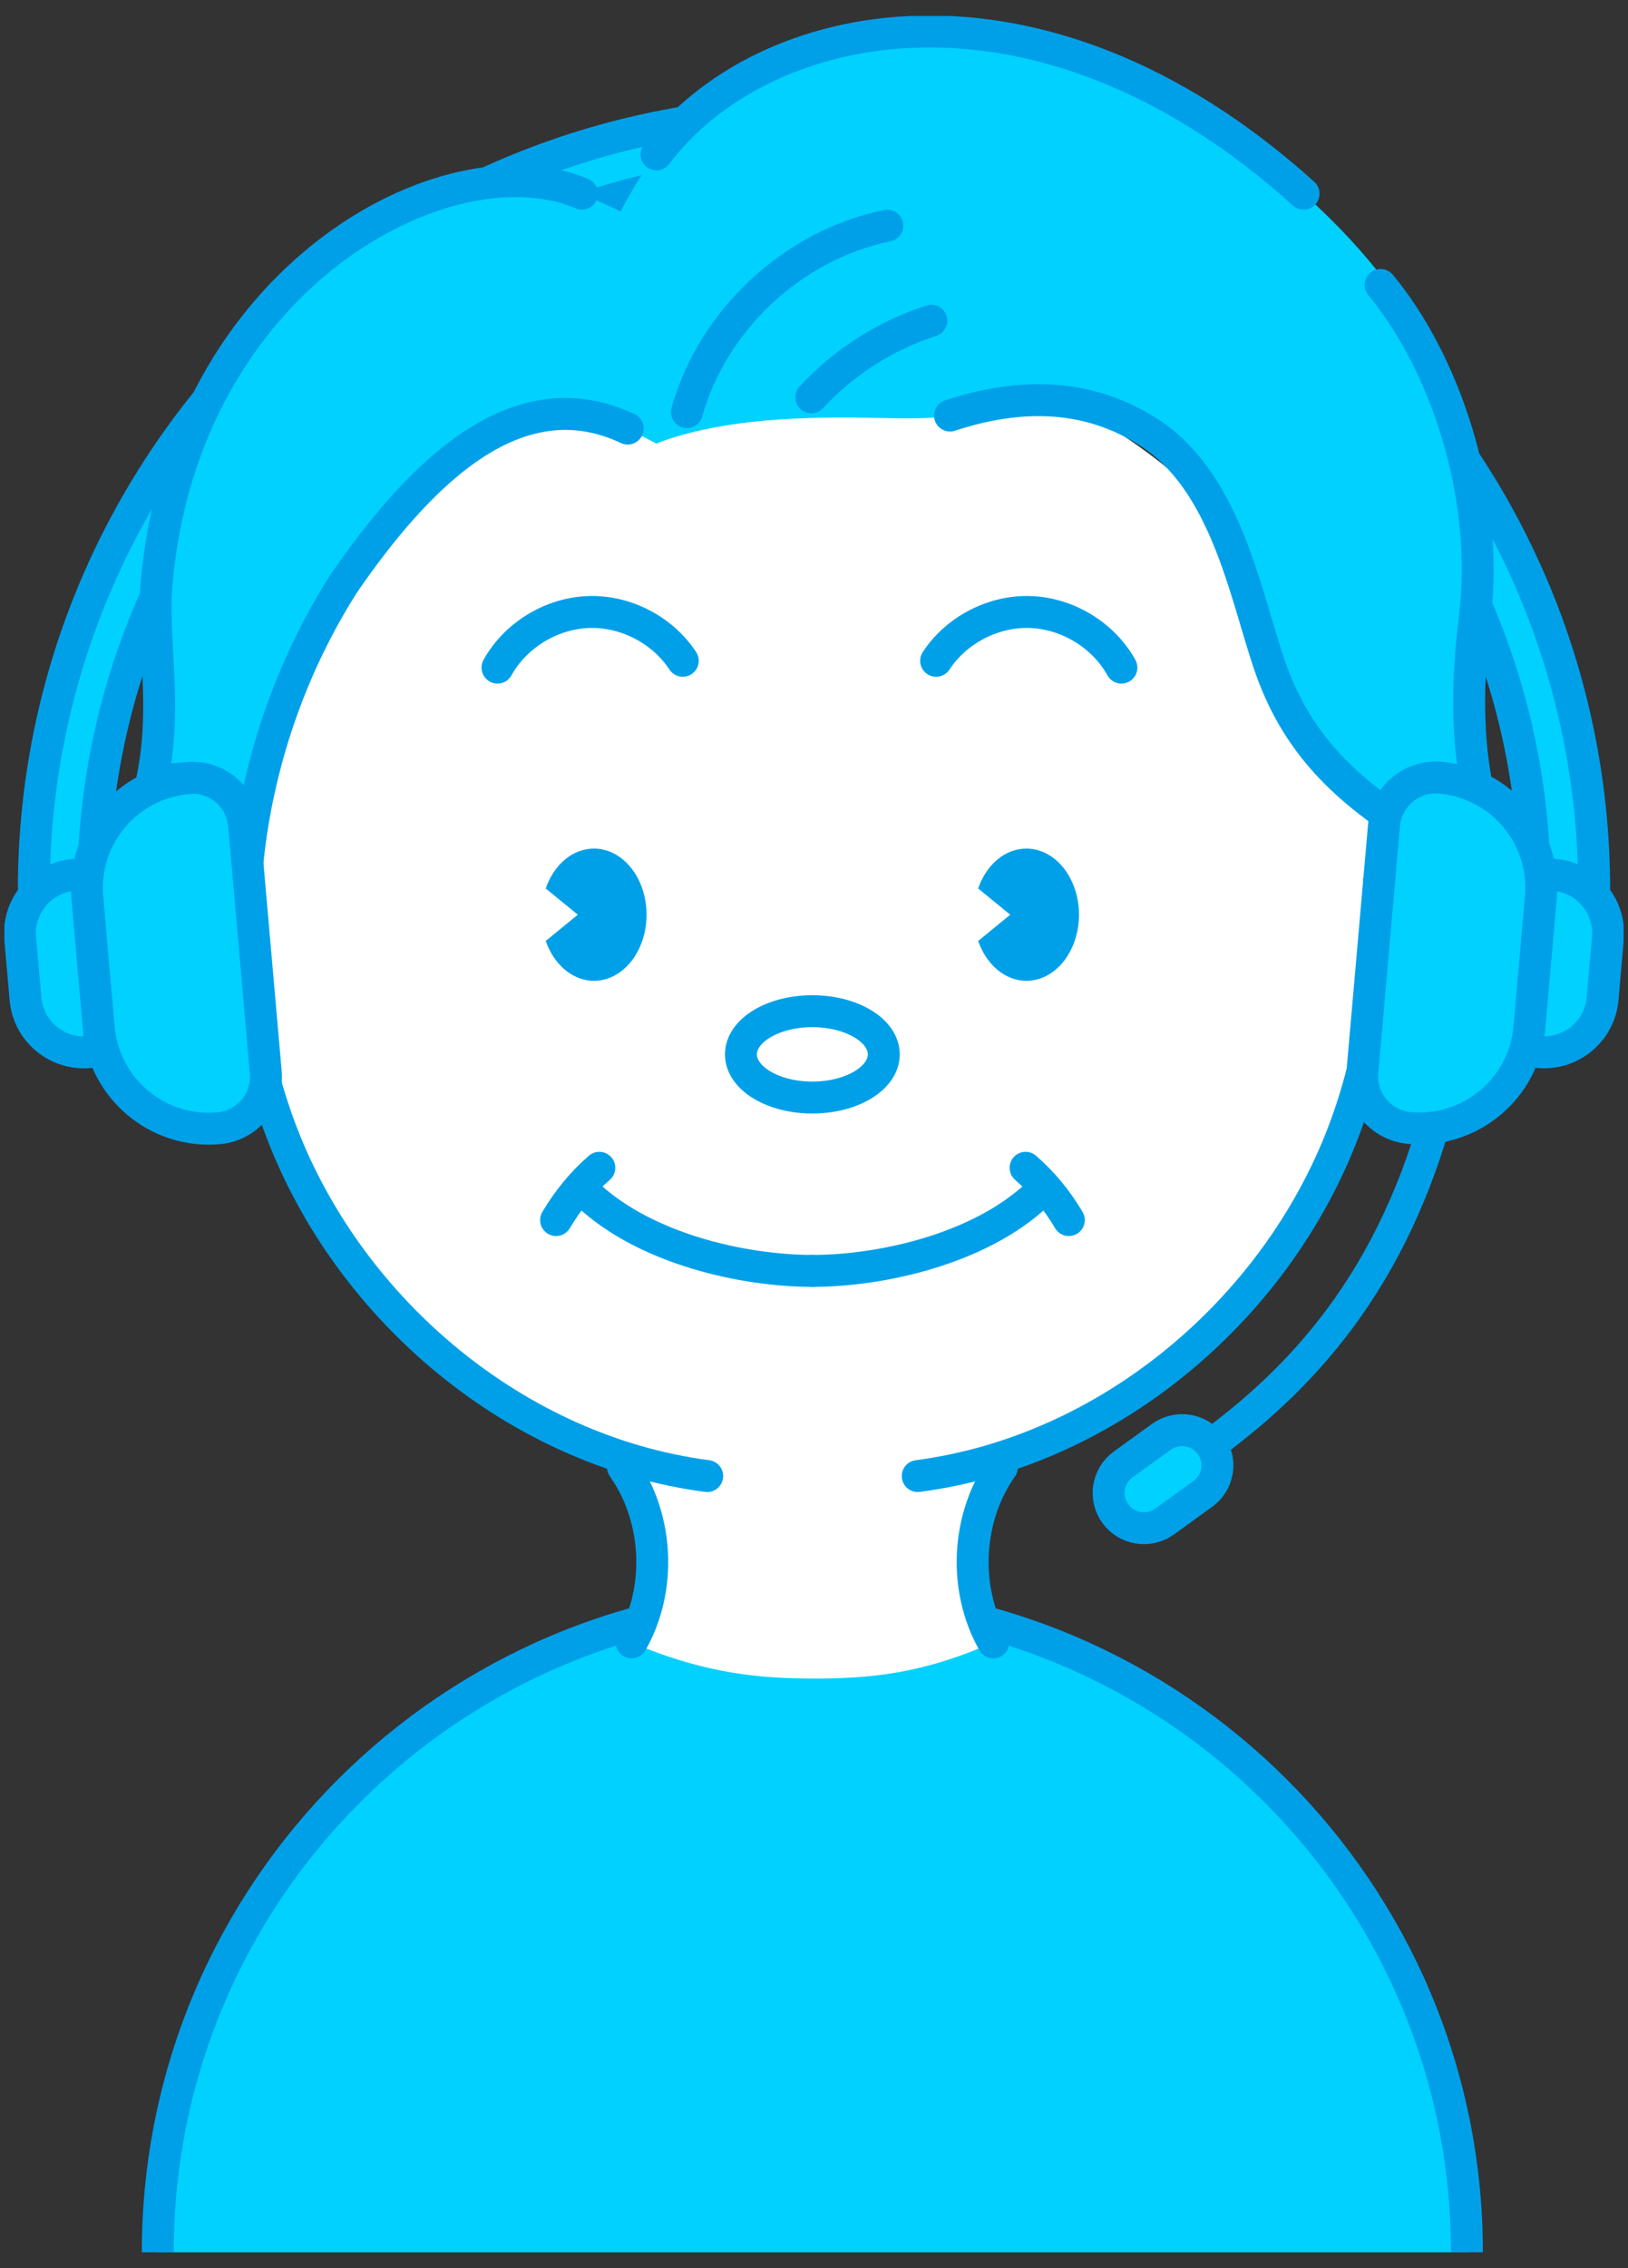
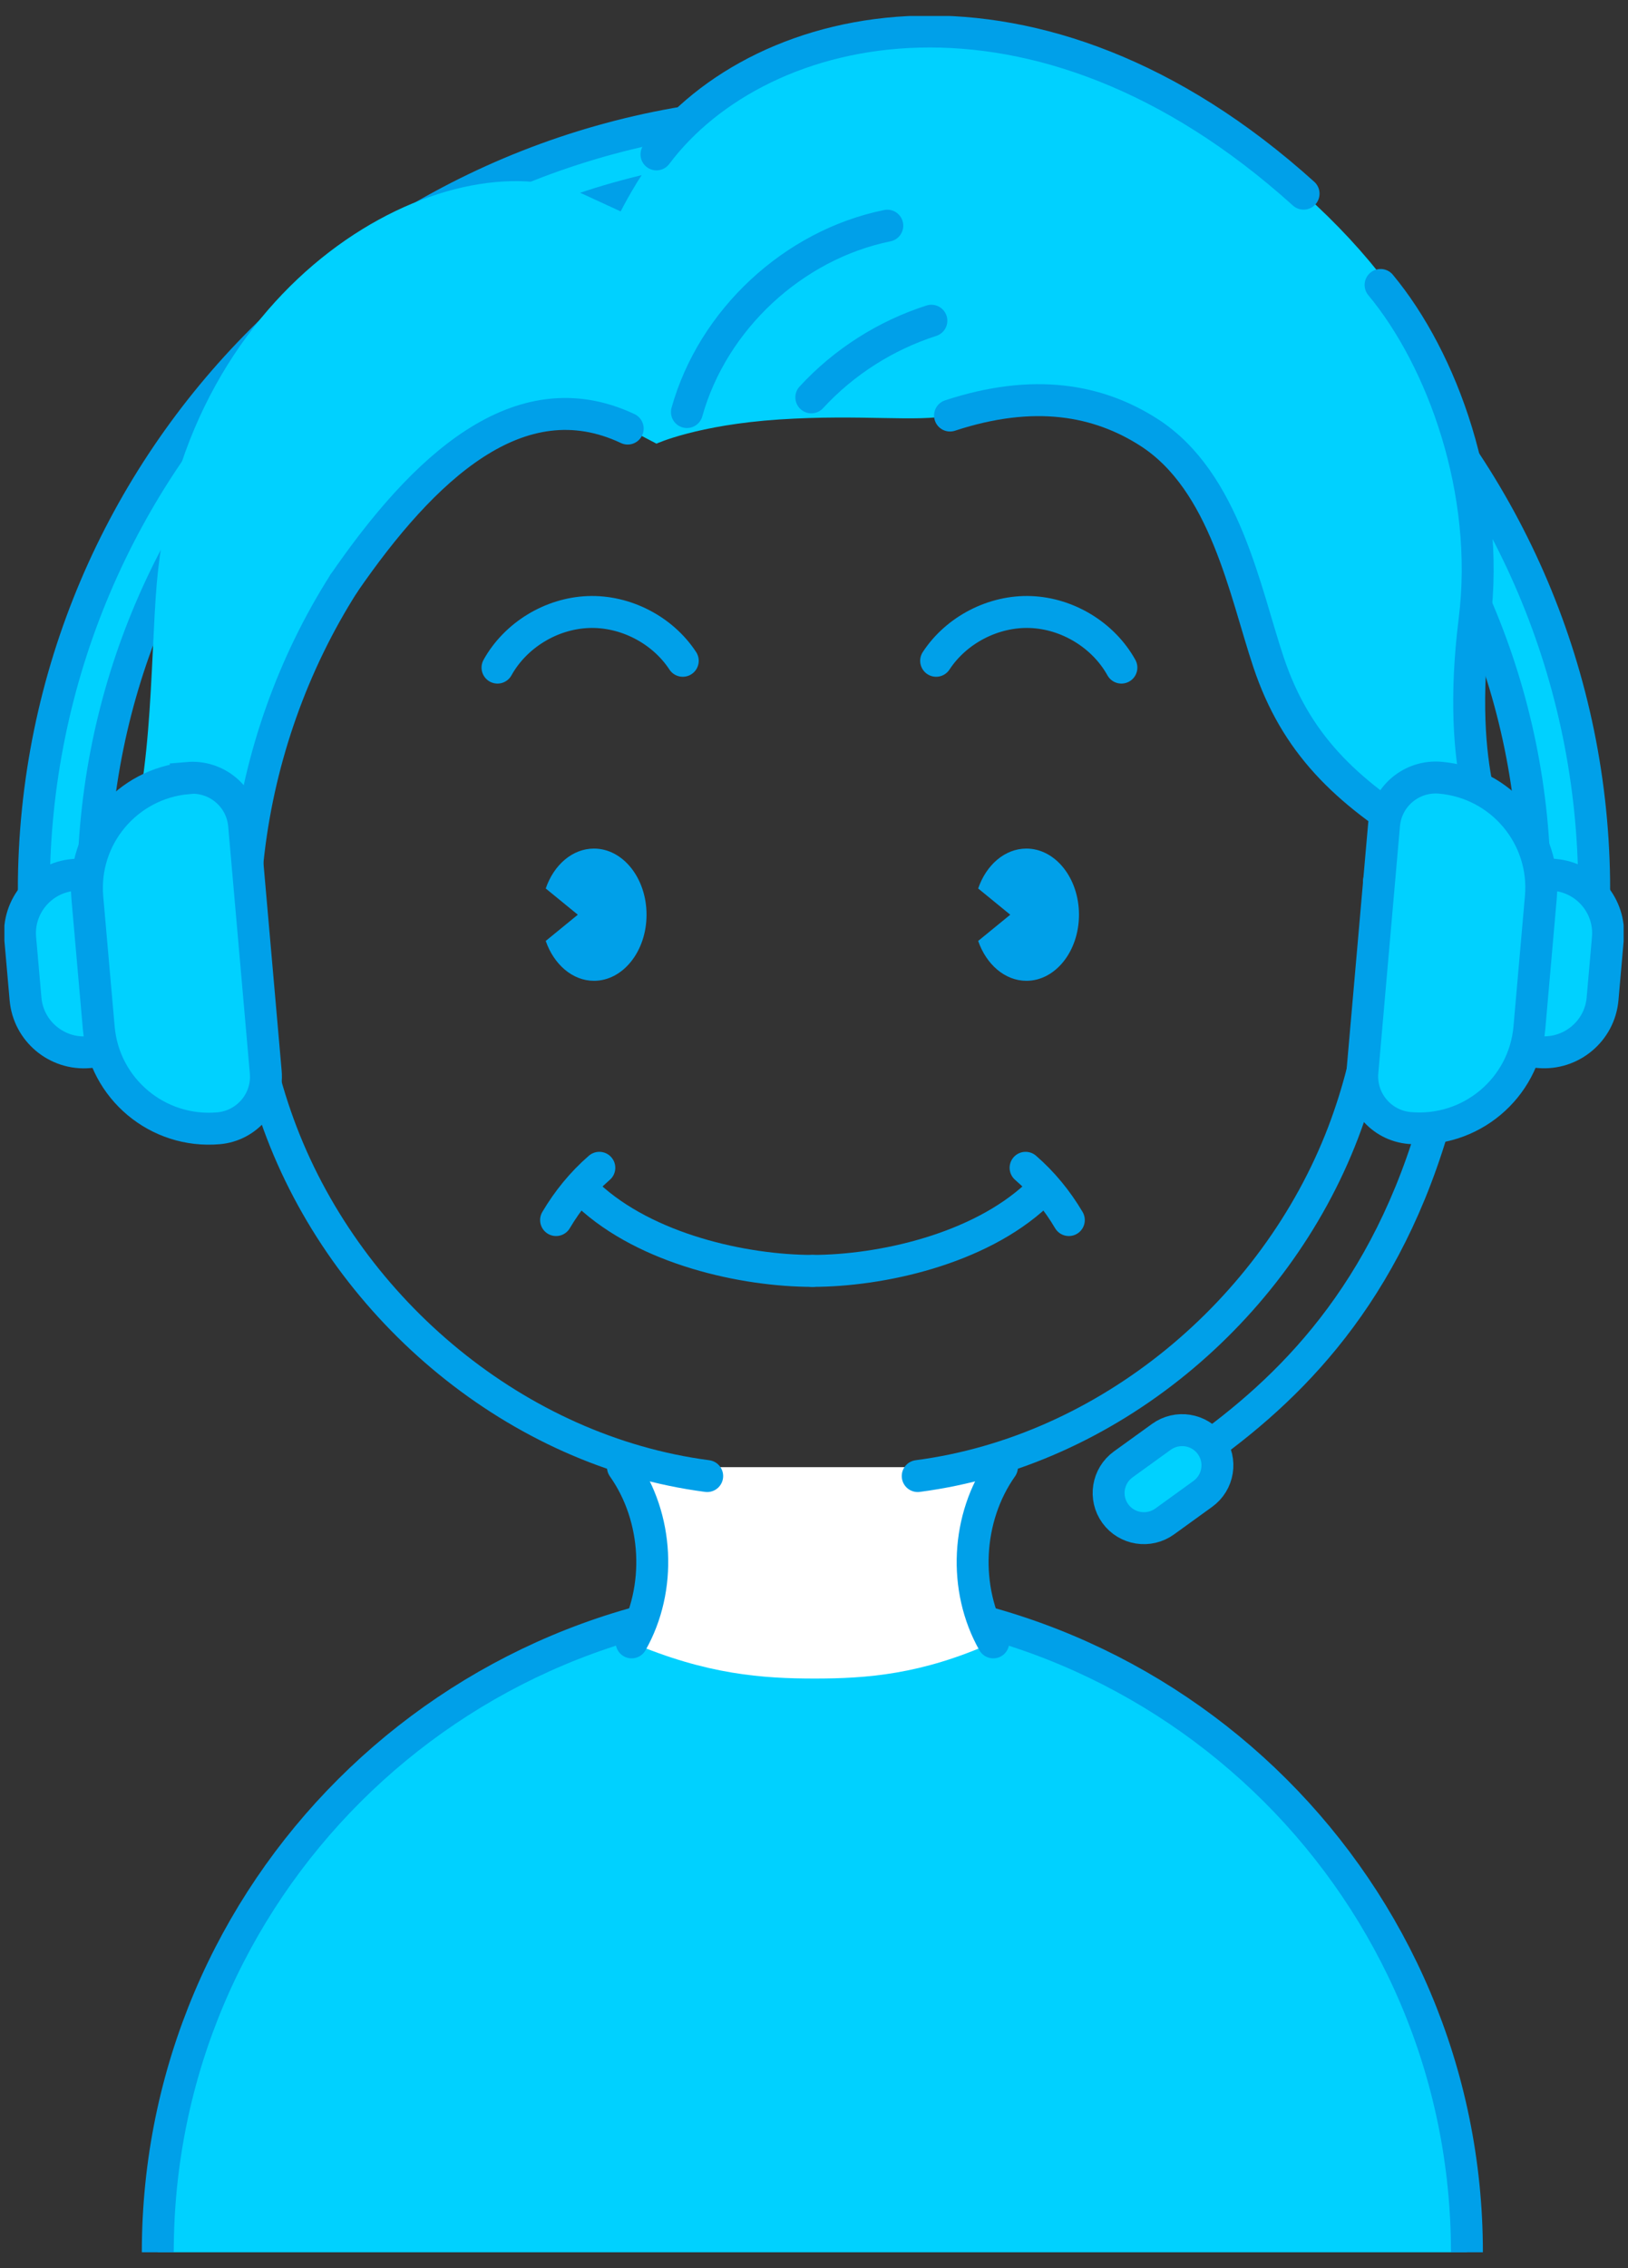
<svg xmlns="http://www.w3.org/2000/svg" width="51" height="71" viewBox="0 0 51 71" fill="none">
  <rect x="0" y="0" width="51" height="71" fill="#333333" stroke="none" />
  <g clip-path="url(#clip0_2124_1911)">
    <path d="M48.08 27.869C48.08 15.432 37.971 5.35 25.5 5.35C13.03 5.35 2.92 15.432 2.92 27.869H1.059C1.059 14.411 11.999 3.494 25.5 3.494C39.002 3.494 49.941 14.404 49.941 27.869H48.087H48.08Z" fill="#00D1FF" stroke="#00A0E9" stroke-miterlimit="10" />
    <path d="M4.943 70.5C4.943 59.209 14.126 50.051 25.448 50.051C36.771 50.051 45.954 59.209 45.954 70.5" fill="#00D1FF" />
    <path d="M4.943 70.5C4.943 59.209 14.126 50.051 25.448 50.051C36.771 50.051 45.954 59.209 45.954 70.5" stroke="#00A0E9" stroke-miterlimit="10" />
-     <path d="M25.352 46.436C35.215 46.436 43.211 38.433 43.211 28.561C43.211 18.689 35.215 10.686 25.352 10.686C15.488 10.686 7.492 18.689 7.492 28.561C7.492 38.433 15.488 46.436 25.352 46.436Z" fill="white" />
    <path d="M8.075 25.495C8.64 19.158 13.873 10.679 19.664 13.415L20.565 13.887C20.565 13.887 21.843 13.299 24.417 13.13C26.992 12.962 28.736 13.221 29.761 13.001C30.928 12.749 32.99 12.076 34.06 12.6C35.13 13.124 37.705 14.669 37.996 15.827C39.734 22.766 41.31 24.635 44.676 26.304C44.676 26.304 47.244 26.886 46.466 24.635C45.175 20.897 49.371 13.7 40.83 6.055C32.29 -1.589 23.834 0.481 20.565 4.833C19.994 5.532 19.443 6.618 19.443 6.618L18.237 6.062C14.035 4.27 5.747 8.662 4.911 18.265C4.703 20.671 4.787 25.153 3.73 27.073L4.736 28.166L7.66 27.985L8.082 25.495H8.075Z" fill="#00D1FF" />
    <path d="M19.78 51.409C20.74 49.728 20.63 47.503 19.508 45.925H31.382C30.266 47.503 30.156 49.728 31.109 51.409C28.859 52.418 27.147 52.541 25.519 52.541C23.892 52.541 22.141 52.418 19.774 51.409H19.78Z" fill="white" />
    <path d="M7.297 27.92C6.538 27.39 5.423 27.558 4.729 28.166C4.035 28.774 3.717 29.738 3.724 30.663C3.73 31.684 4.119 32.719 4.865 33.417C5.611 34.116 6.739 34.426 7.712 34.109" fill="white" />
    <path d="M43.6 27.92C44.358 27.39 45.474 27.558 46.168 28.166C46.868 28.774 47.179 29.738 47.173 30.663C47.166 31.684 46.777 32.719 46.031 33.417C45.286 34.116 44.157 34.426 43.185 34.109" fill="white" />
    <path d="M7.297 27.92C6.538 27.39 5.423 27.558 4.729 28.166C4.035 28.774 3.717 29.738 3.724 30.663C3.73 31.684 4.119 32.719 4.865 33.417C5.611 34.116 6.739 34.426 7.712 34.109" stroke="#00A0E9" stroke-linecap="round" stroke-linejoin="round" />
    <path d="M43.6 27.92C44.358 27.39 45.474 27.558 46.168 28.166C46.868 28.774 47.179 29.738 47.173 30.663C47.166 31.684 46.777 32.719 46.031 33.417C45.286 34.116 44.157 34.426 43.185 34.109" stroke="#00A0E9" stroke-linecap="round" stroke-linejoin="round" />
    <path d="M10.773 18.259C7.556 23.31 6.681 29.867 8.827 35.455C10.974 41.042 16.207 45.427 22.154 46.203" stroke="#00A0E9" stroke-linecap="round" stroke-linejoin="round" />
    <path d="M19.515 45.925C20.63 47.503 20.74 49.728 19.787 51.409" stroke="#00A0E9" stroke-linecap="round" stroke-linejoin="round" />
    <path d="M43.197 27.597C43.385 30.262 43.029 32.952 42.075 35.455C39.935 41.042 34.696 45.427 28.749 46.203" stroke="#00A0E9" stroke-linecap="round" stroke-linejoin="round" />
    <path d="M31.388 45.925C30.273 47.503 30.163 49.728 31.116 51.409" stroke="#00A0E9" stroke-linecap="round" stroke-linejoin="round" />
    <path d="M18.607 26.562C17.932 26.562 17.349 27.073 17.096 27.811L18.101 28.632L17.096 29.453C17.349 30.184 17.932 30.701 18.607 30.701C19.515 30.701 20.254 29.777 20.254 28.632C20.254 27.487 19.515 26.562 18.607 26.562Z" fill="#00A0E9" />
    <path d="M32.154 26.562C31.479 26.562 30.895 27.073 30.643 27.811L31.648 28.632L30.643 29.453C30.895 30.184 31.479 30.701 32.154 30.701C33.061 30.701 33.801 29.777 33.801 28.632C33.801 27.487 33.061 26.562 32.154 26.562Z" fill="#00A0E9" />
    <path d="M15.585 20.897C16.149 19.882 17.265 19.203 18.425 19.158C19.586 19.112 20.753 19.714 21.389 20.684" stroke="#00A0E9" stroke-linecap="round" stroke-linejoin="round" />
    <path d="M35.13 20.897C34.566 19.882 33.45 19.203 32.29 19.158C31.129 19.112 29.962 19.714 29.326 20.684" stroke="#00A0E9" stroke-linecap="round" stroke-linejoin="round" />
    <path d="M20.565 4.833C23.834 0.481 32.485 -1.472 40.837 6.062" stroke="#00A0E9" stroke-linecap="round" stroke-linejoin="round" />
    <path d="M21.519 12.898C22.329 10.007 24.845 7.666 27.796 7.064" stroke="#00A0E9" stroke-linecap="round" stroke-linejoin="round" />
    <path d="M25.416 12.438C26.434 11.332 27.744 10.498 29.177 10.039" stroke="#00A0E9" stroke-linecap="round" stroke-linejoin="round" />
    <path d="M29.761 13.007C32.381 12.147 34.397 12.509 35.999 13.538C38.379 15.07 38.995 18.511 39.741 20.735C40.578 23.232 42.101 24.758 44.682 26.304" stroke="#00A0E9" stroke-linecap="round" stroke-linejoin="round" />
-     <path d="M3.724 27.073C5.721 23.698 4.696 20.671 4.904 18.265C5.747 8.655 14.028 4.27 18.23 6.062" stroke="#00A0E9" stroke-linecap="round" stroke-linejoin="round" />
    <path d="M10.773 18.259C13.251 14.663 16.26 11.811 19.664 13.415" stroke="#00A0E9" stroke-linecap="round" stroke-linejoin="round" />
    <path d="M18.419 37.401C20.248 39.109 23.315 39.781 25.455 39.781" stroke="#00A0E9" stroke-miterlimit="10" stroke-linecap="round" />
    <path d="M18.775 36.554C18.237 37.02 17.783 37.576 17.42 38.19" stroke="#00A0E9" stroke-miterlimit="10" stroke-linecap="round" />
    <path d="M32.484 37.401C30.656 39.109 27.588 39.781 25.448 39.781" stroke="#00A0E9" stroke-miterlimit="10" stroke-linecap="round" />
    <path d="M32.128 36.554C32.666 37.02 33.12 37.576 33.483 38.19" stroke="#00A0E9" stroke-miterlimit="10" stroke-linecap="round" />
-     <path d="M25.448 34.355C26.684 34.355 27.686 33.75 27.686 33.004C27.686 32.257 26.684 31.652 25.448 31.652C24.213 31.652 23.211 32.257 23.211 33.004C23.211 33.75 24.213 34.355 25.448 34.355Z" stroke="#00A0E9" stroke-linecap="round" stroke-linejoin="round" />
    <path d="M43.249 8.92C45.181 11.242 46.699 15.381 46.193 19.416C45.584 24.273 46.822 26.304 46.822 26.304" stroke="#00A0E9" stroke-linecap="round" stroke-linejoin="round" />
    <path d="M50.369 29.374L50.203 31.268C50.114 32.273 49.222 33.02 48.214 32.932L47.484 32.868L47.971 27.321L48.701 27.385C49.709 27.473 50.458 28.363 50.369 29.368L50.369 29.374Z" fill="#00D1FF" stroke="#00A0E9" stroke-miterlimit="10" />
    <path d="M3.031 27.323L3.518 32.87L2.788 32.934C1.78 33.022 0.888 32.276 0.8 31.27L0.633 29.37C0.545 28.365 1.293 27.475 2.301 27.387L3.031 27.323Z" fill="#00D1FF" stroke="#00A0E9" stroke-miterlimit="10" />
    <path d="M48.269 28.091L47.911 32.17C47.744 34.07 46.065 35.475 44.16 35.309C43.262 35.231 42.601 34.446 42.68 33.55L43.358 25.819C43.437 24.924 44.224 24.265 45.121 24.344C47.027 24.51 48.436 26.184 48.27 28.085L48.269 28.091Z" fill="#00D1FF" stroke="#00A0E9" stroke-miterlimit="10" />
    <path d="M7.647 25.827L8.325 33.558C8.404 34.453 7.743 35.238 6.845 35.317C4.94 35.483 3.261 34.078 3.094 32.177L2.736 28.099C2.569 26.199 3.978 24.524 5.884 24.358L5.883 24.351C6.781 24.273 7.568 24.931 7.647 25.827Z" fill="#00D1FF" stroke="#00A0E9" stroke-miterlimit="10" />
    <path d="M44.864 35.39C43.21 40.894 40.085 43.752 37.264 45.699" stroke="#00A0E9" stroke-linecap="round" stroke-linejoin="round" />
    <path d="M36.382 44.976L35.189 45.837C34.693 46.195 34.581 46.885 34.939 47.379C35.297 47.872 35.99 47.982 36.486 47.624L37.678 46.763C38.175 46.405 38.286 45.715 37.928 45.221C37.571 44.728 36.878 44.618 36.382 44.976Z" fill="#00D1FF" stroke="#00A0E9" stroke-miterlimit="10" />
  </g>
  <defs>
    <clipPath id="clip0_2124_1911">
      <rect width="50.725" height="70" fill="white" transform="translate(0.138 0.5)" />
    </clipPath>
  </defs>
</svg>